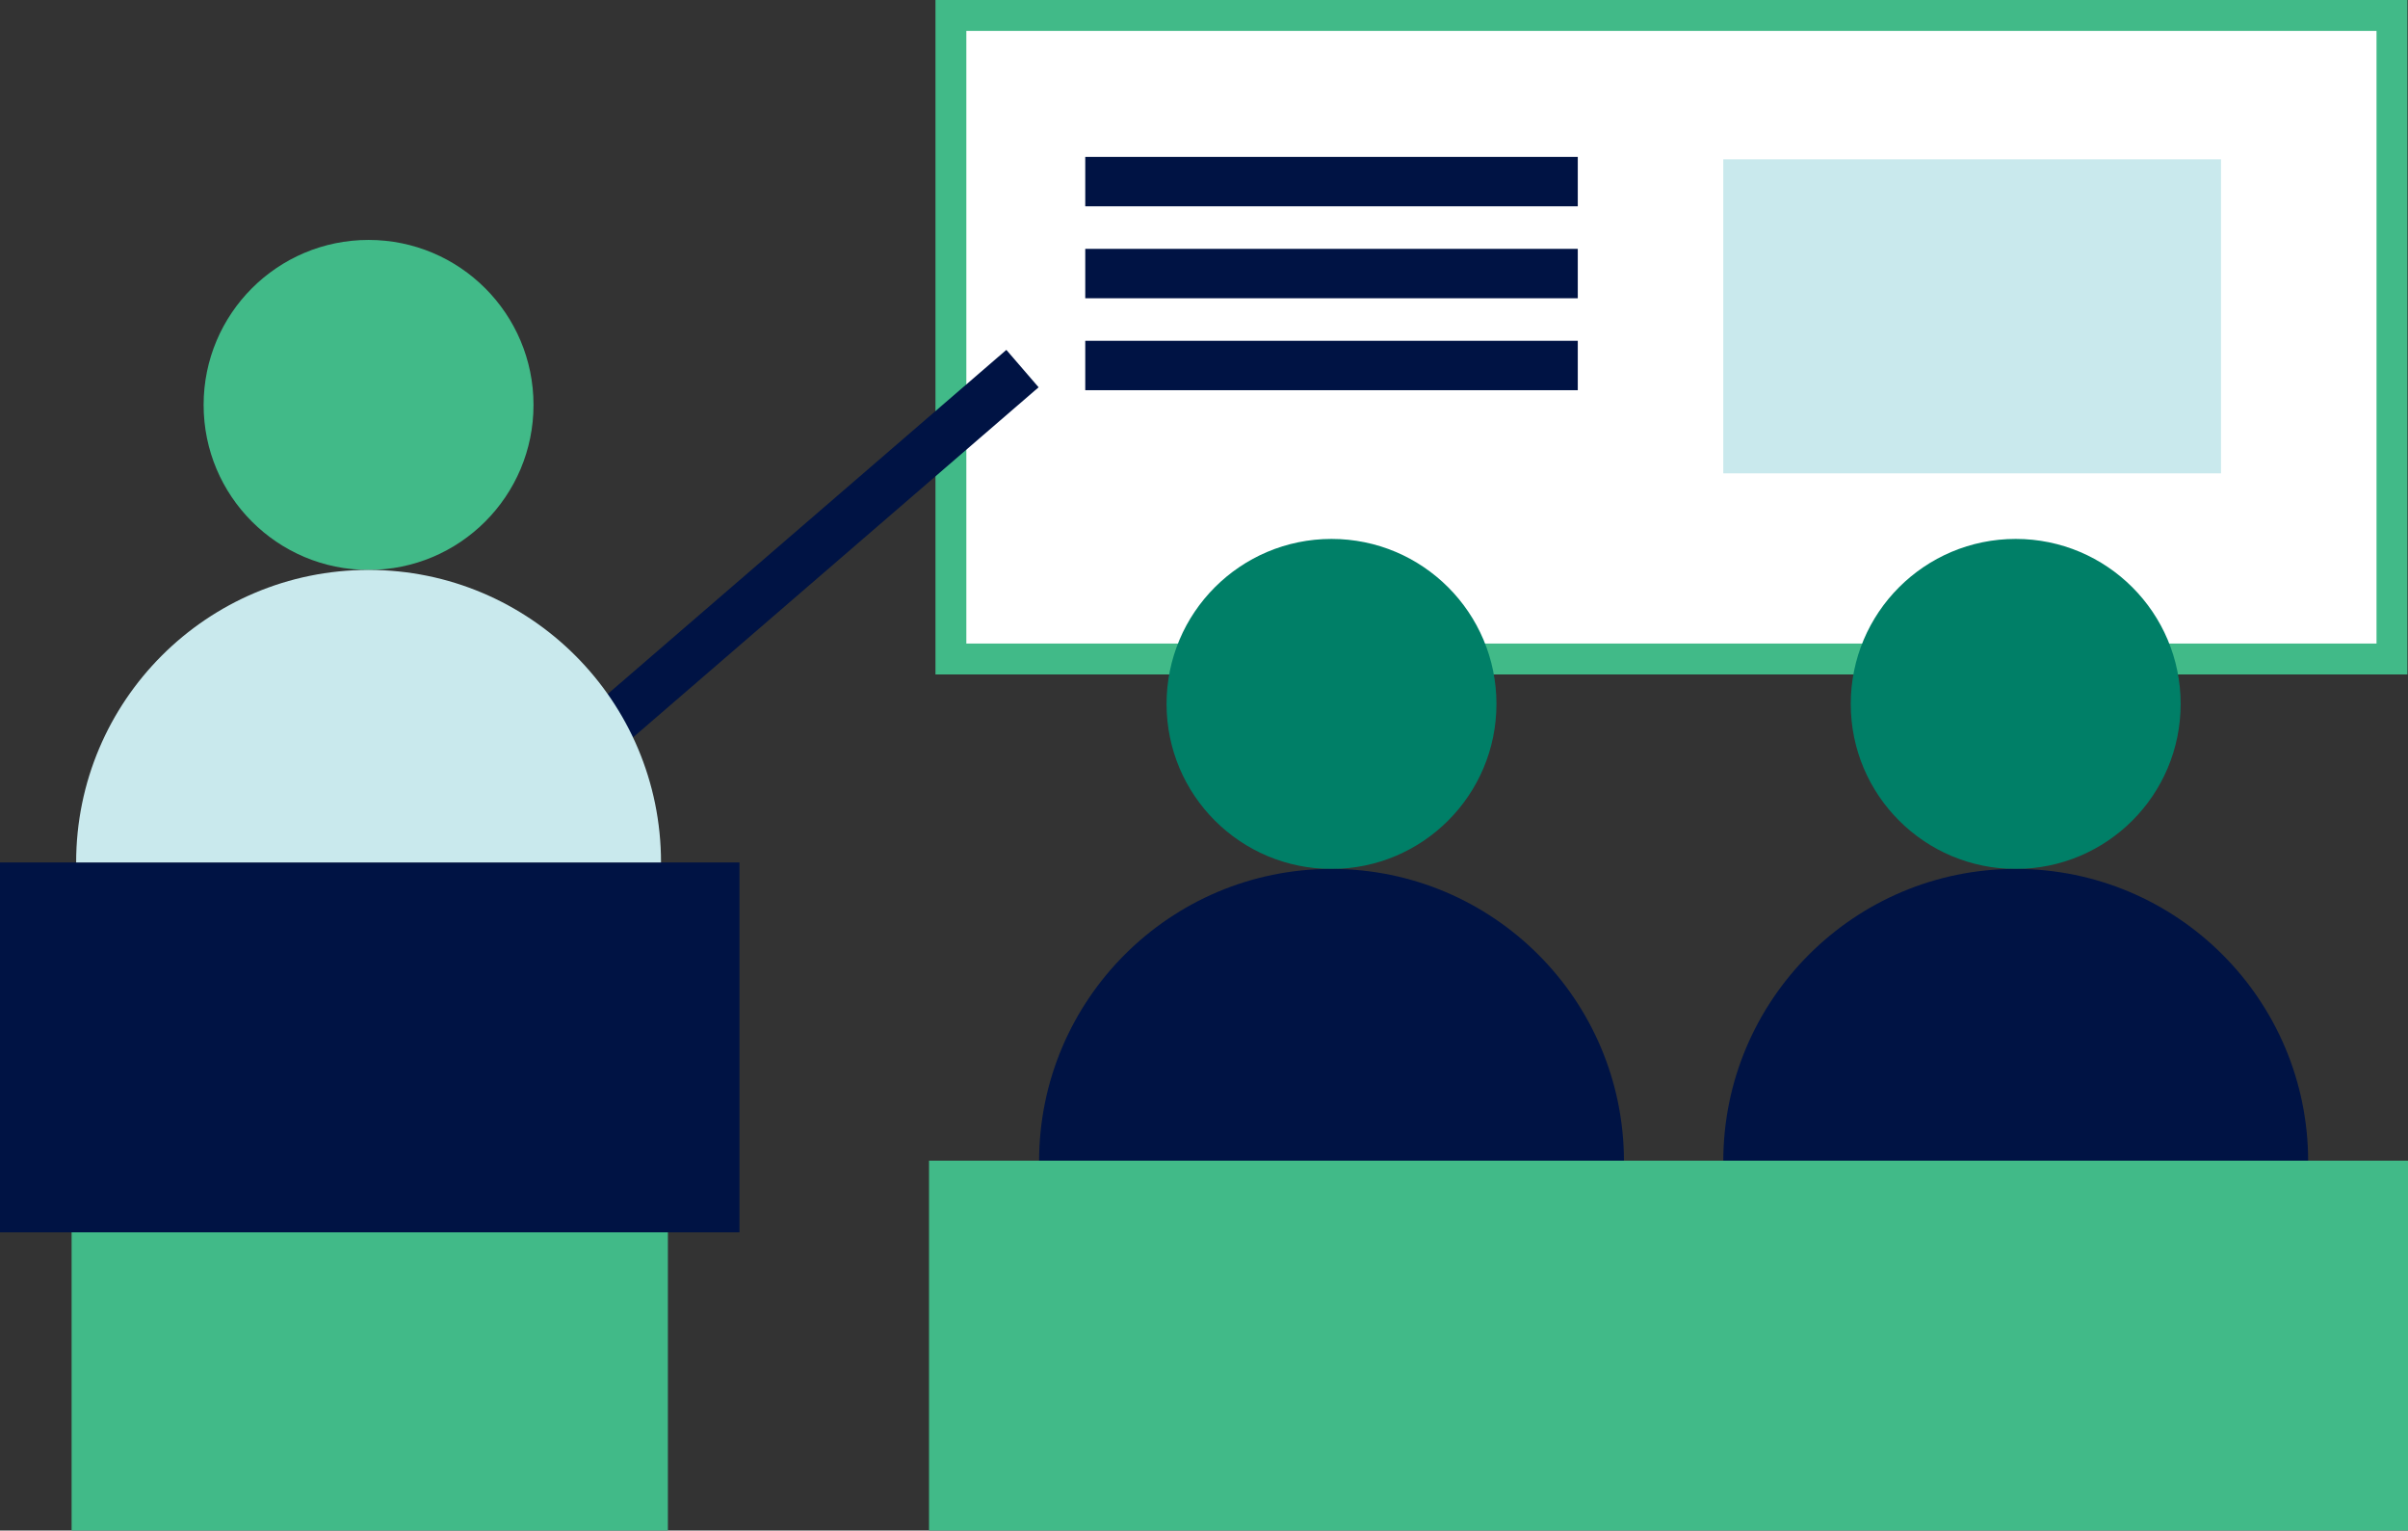
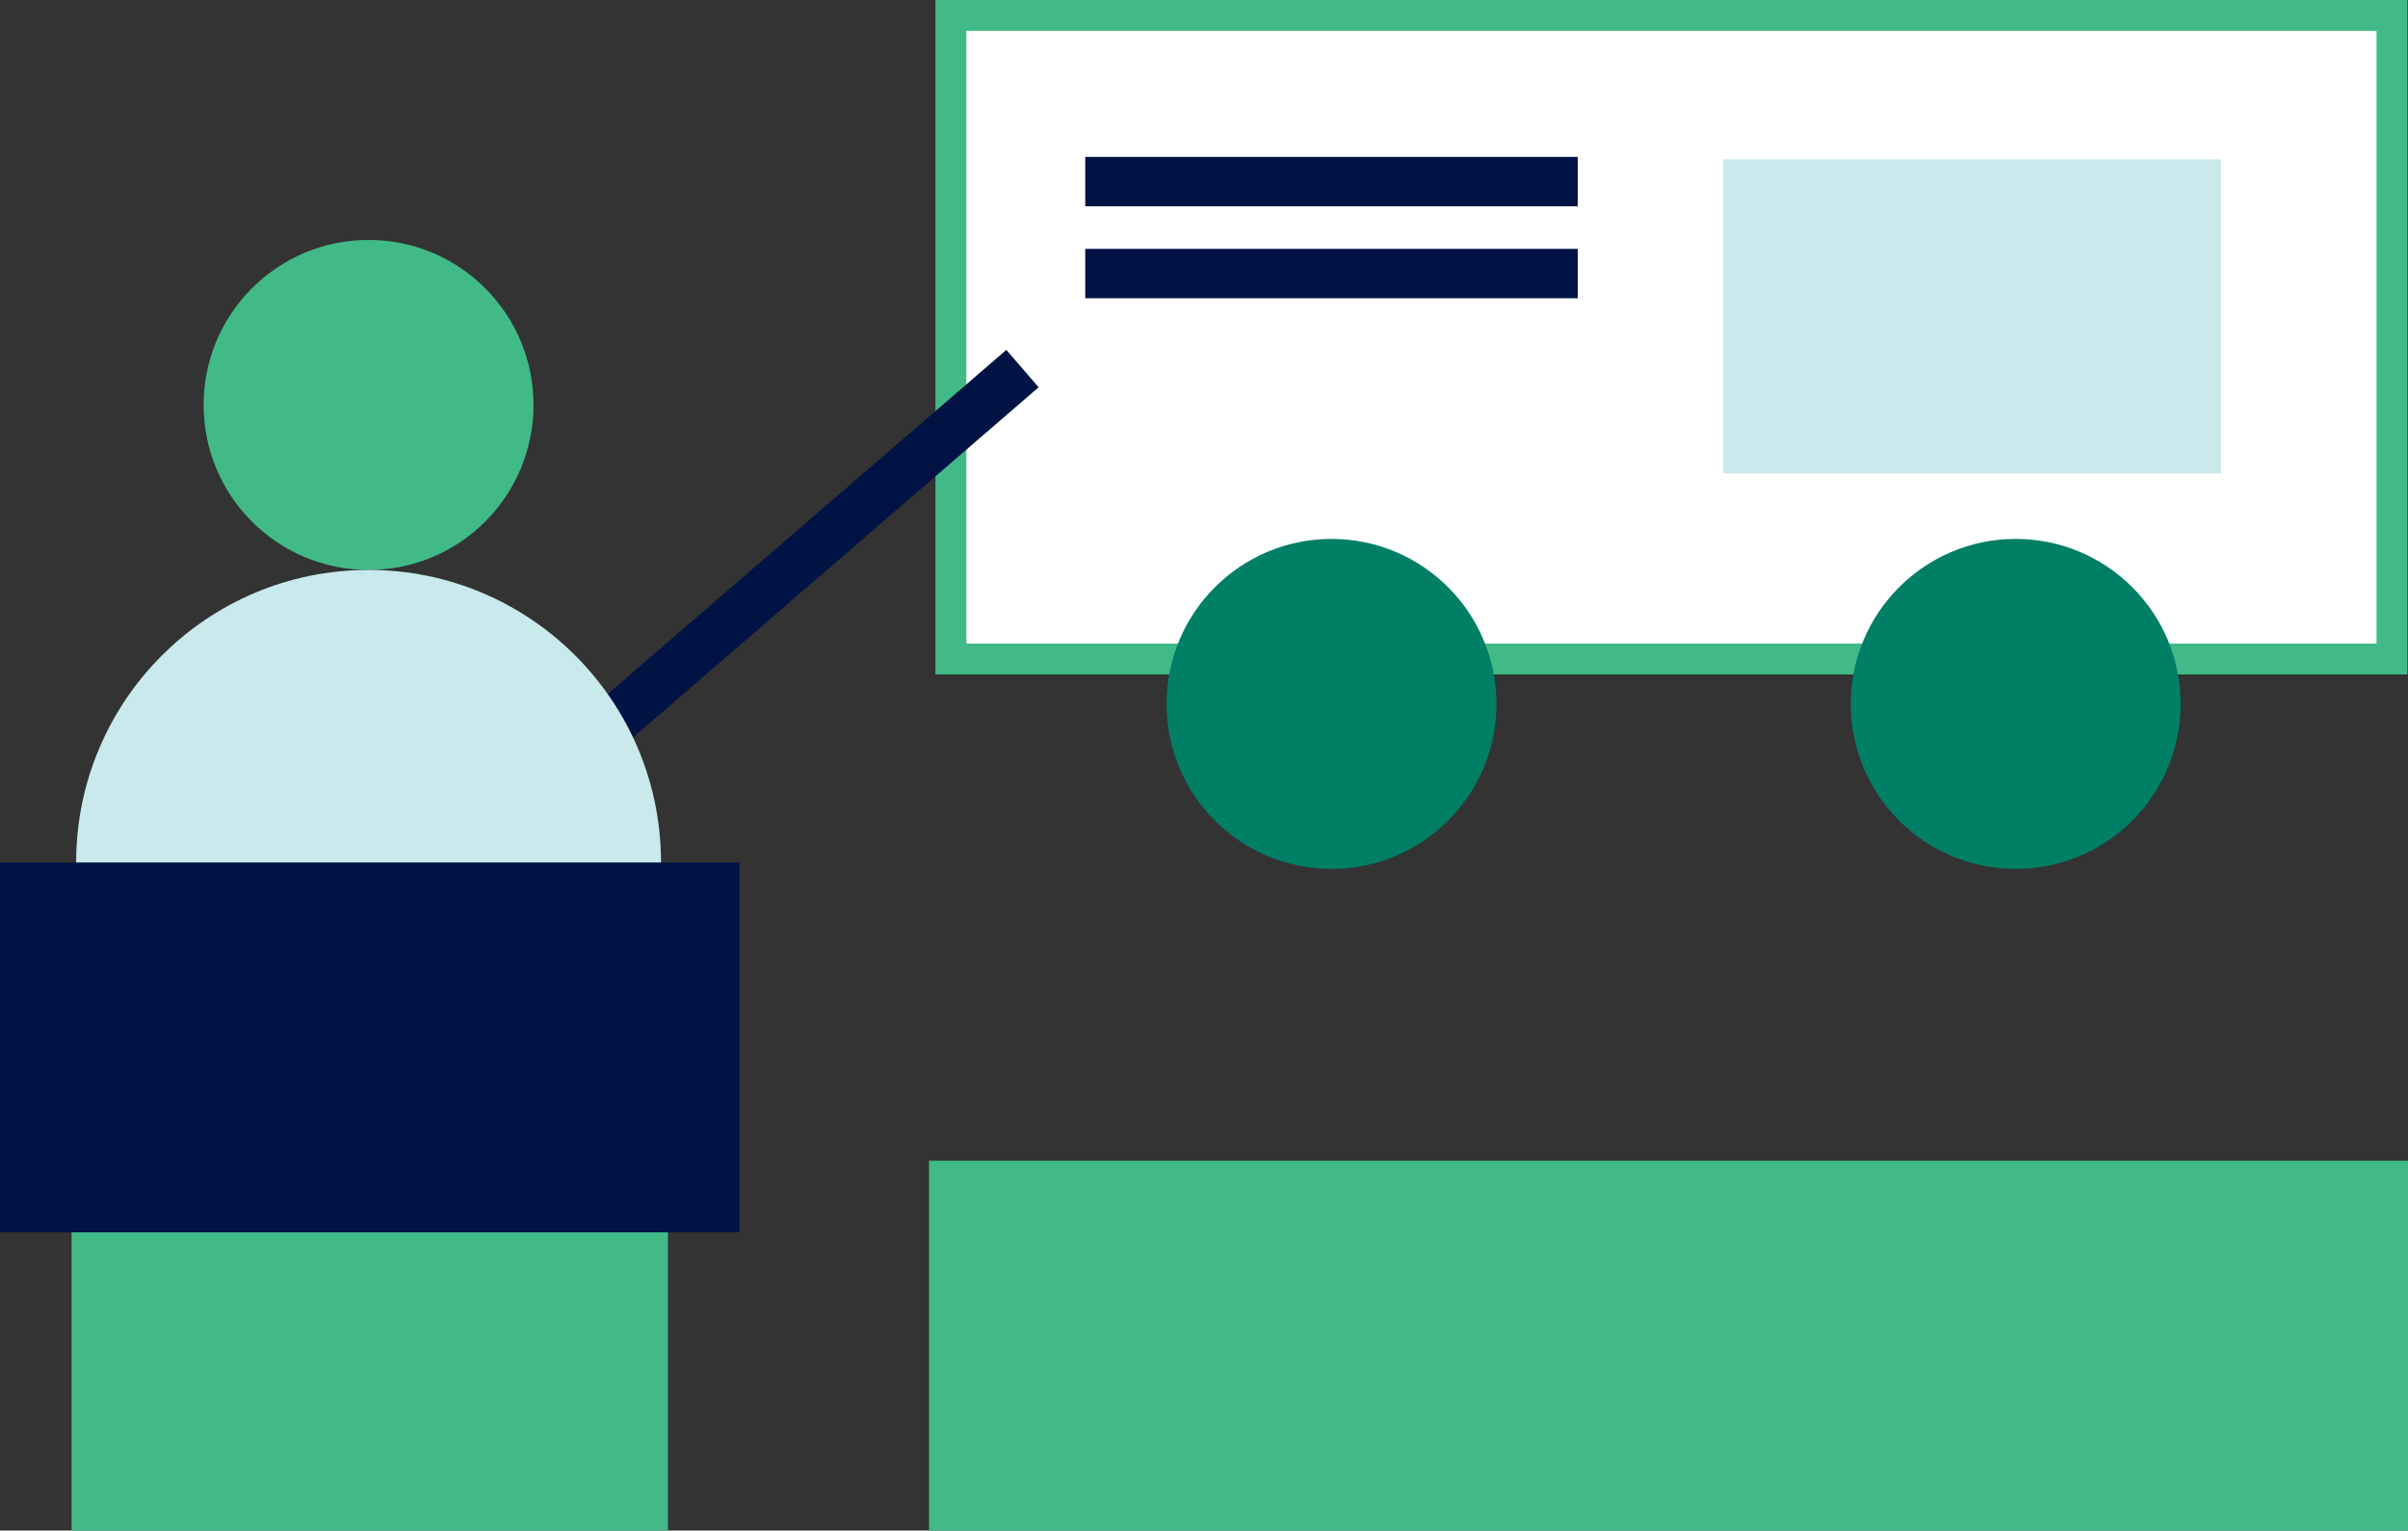
<svg xmlns="http://www.w3.org/2000/svg" id="Layer_2" data-name="Layer 2" viewBox="0 0 780.16 495.73">
  <rect x="0" y="0" width="780.16" height="495.73" fill="#333333" stroke="none" />
  <defs>
    <style>
      .cls-1 {
        fill: #001344;
      }

      .cls-1, .cls-2, .cls-3, .cls-4 {
        stroke-width: 0px;
      }

      .cls-2 {
        fill: #007f67;
      }

      .cls-3 {
        fill: #41ba88;
      }

      .cls-5 {
        fill: none;
        stroke: #001344;
        stroke-width: 16px;
      }

      .cls-4 {
        fill: #c9e9ed;
      }

      .cls-6 {
        fill: #fff;
        stroke: #41ba88;
        stroke-miterlimit: 10;
        stroke-width: 10px;
      }
    </style>
  </defs>
  <path class="cls-6" d="M308.08,151.27V5s233.44,0,233.44,0h233.44s0,9.07,0,9.07v199.37s-466.88,0-466.88,0v-36.57s0-25.6,0-25.6Z" />
  <line class="cls-5" x1="511.18" y1="58.82" x2="351.61" y2="58.82" />
  <line class="cls-5" x1="511.18" y1="88.6" x2="351.61" y2="88.6" />
-   <line class="cls-5" x1="511.18" y1="118.38" x2="351.61" y2="118.38" />
  <circle class="cls-2" cx="431.39" cy="227.99" r="53.44" />
-   <path class="cls-1" d="M526.14,376.18h-189.49c0-52.33,42.42-94.75,94.74-94.75s94.75,42.42,94.75,94.75Z" />
  <circle class="cls-2" cx="653.06" cy="227.99" r="53.44" />
-   <path class="cls-1" d="M747.81,376.18h-189.49c0-52.33,42.42-94.75,94.74-94.75s94.75,42.42,94.75,94.75Z" />
  <rect class="cls-3" x="23.2" y="399.13" width="193.19" height="96.59" />
  <rect class="cls-1" y="279.34" width="239.58" height="119.79" />
  <rect class="cls-4" x="558.32" y="51.6" width="161.26" height="101.71" />
  <line class="cls-5" x1="179.39" y1="250.44" x2="331.27" y2="119.38" />
  <circle class="cls-3" cx="119.41" cy="131.15" r="53.44" />
  <path class="cls-4" d="M214.16,279.34H24.67c0-52.33,42.42-94.75,94.74-94.75s94.75,42.42,94.75,94.75Z" />
  <rect class="cls-3" x="300.99" y="375.93" width="479.17" height="119.79" />
</svg>